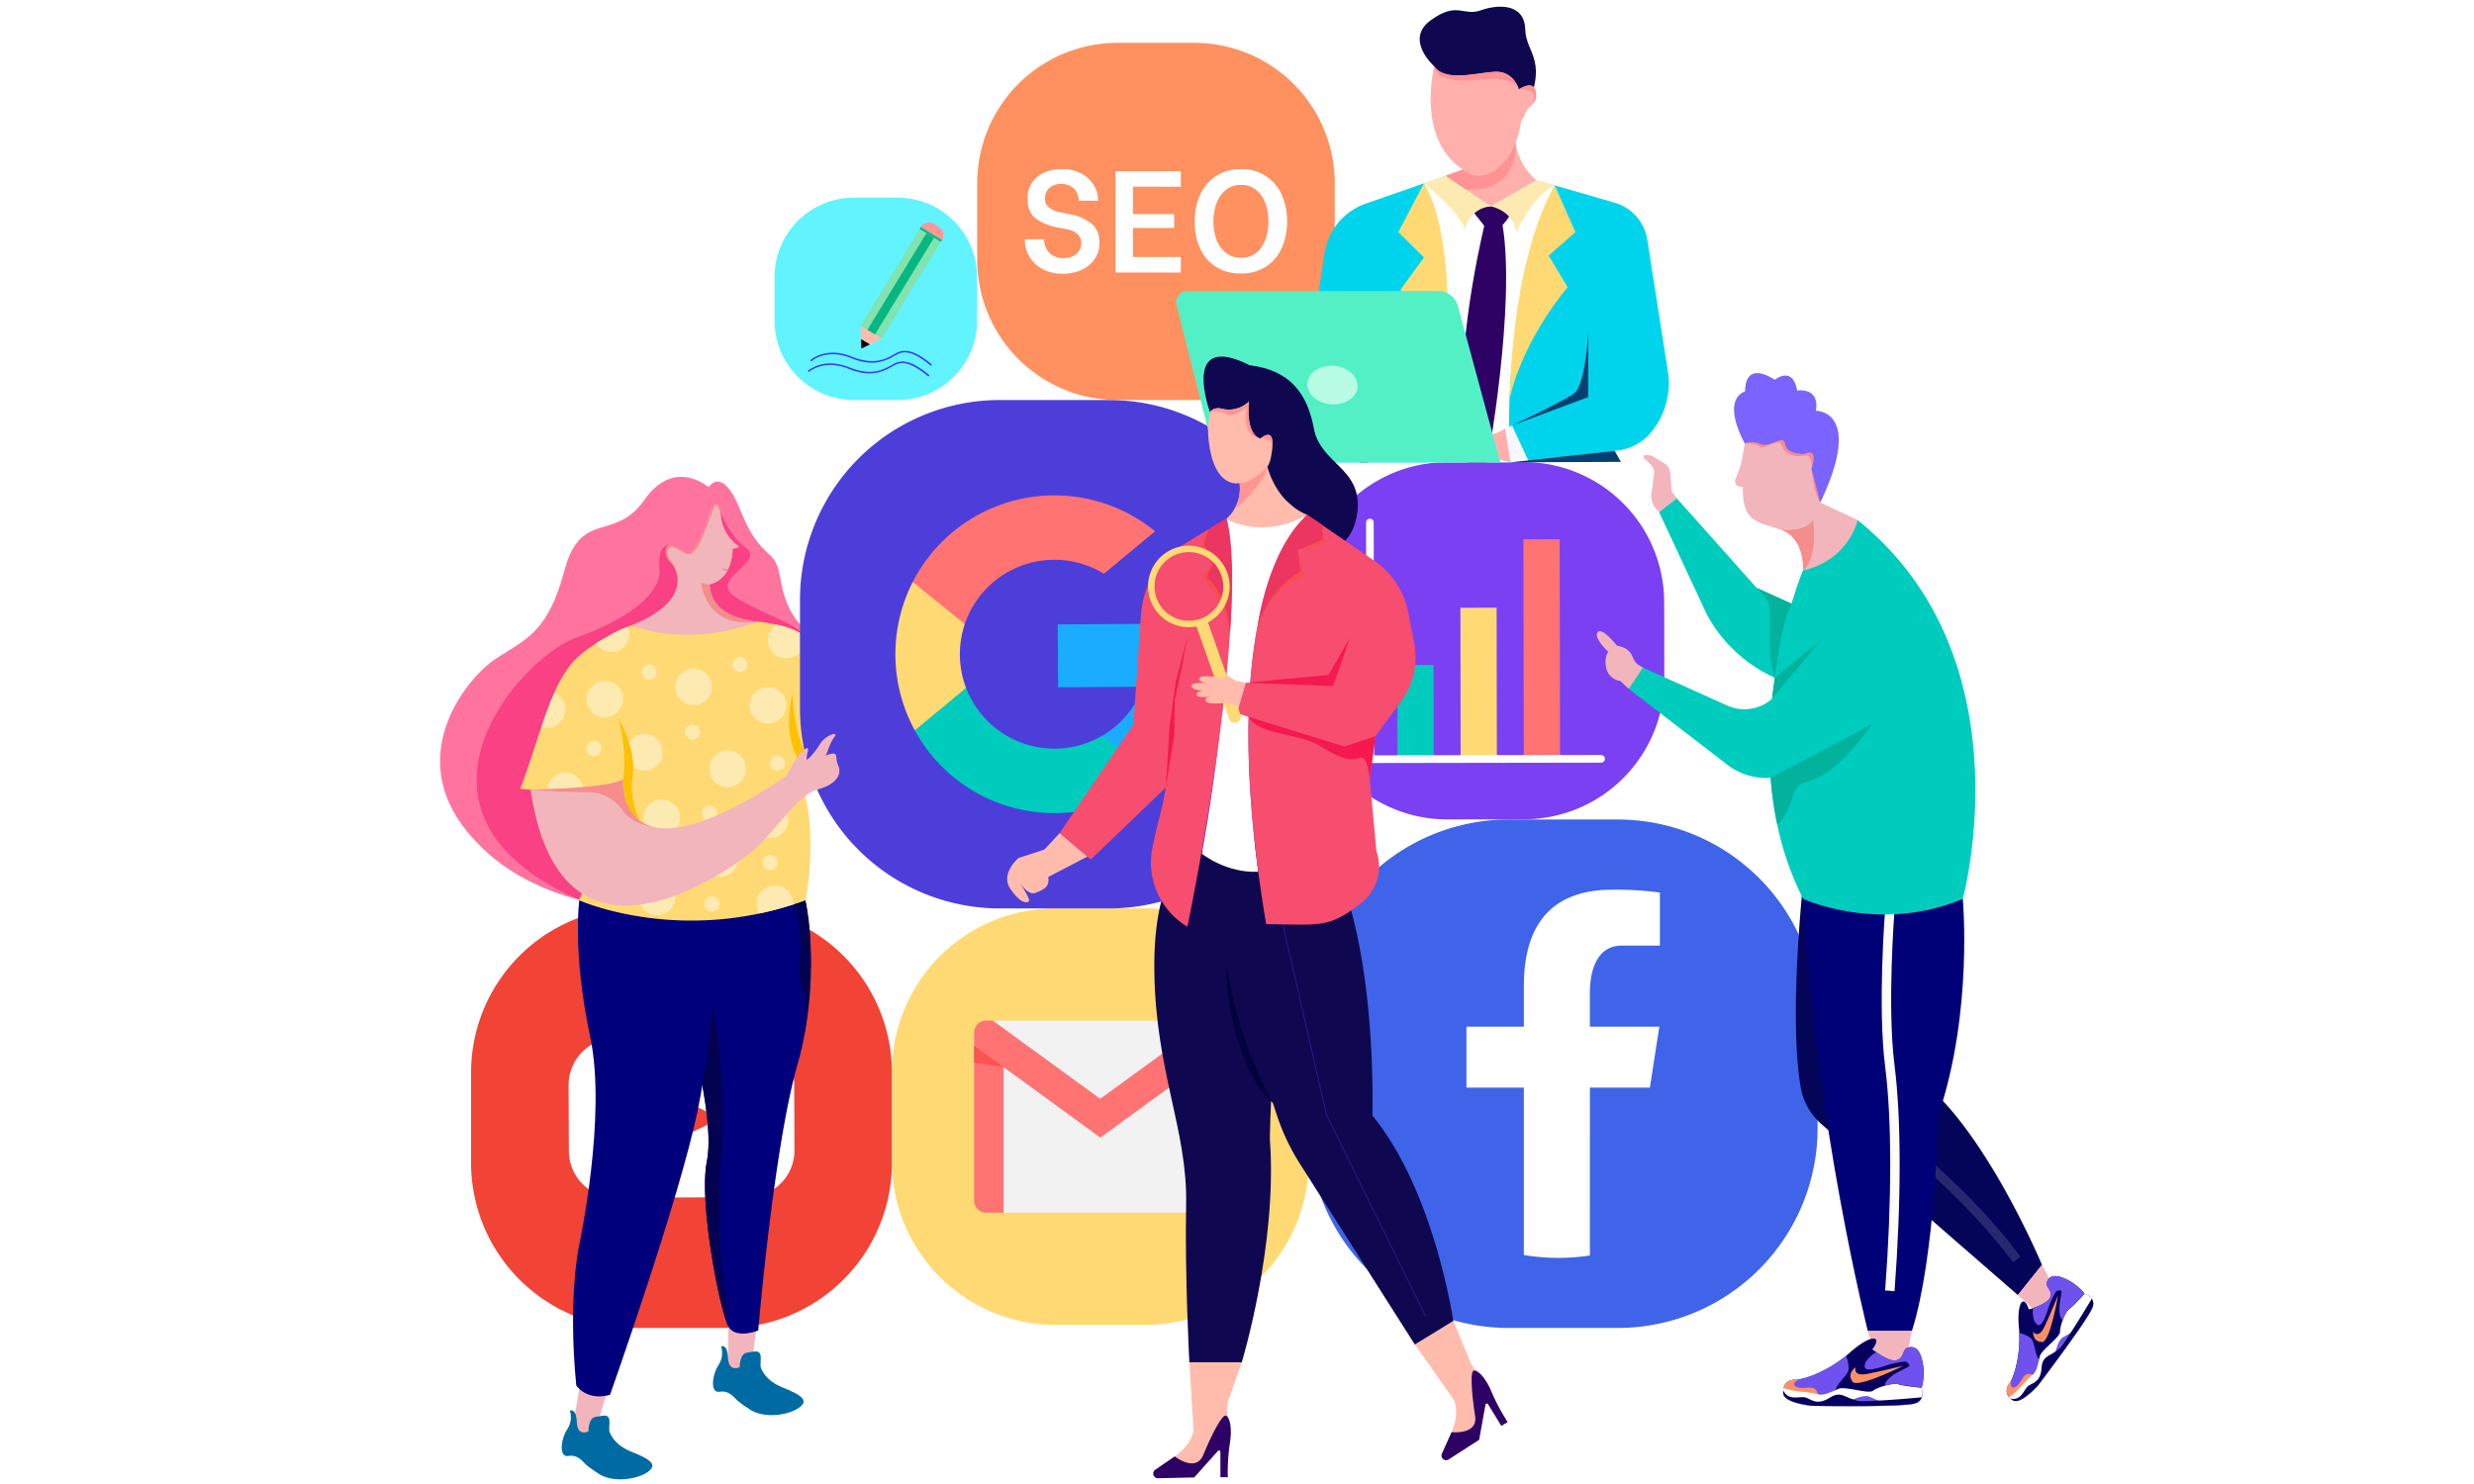
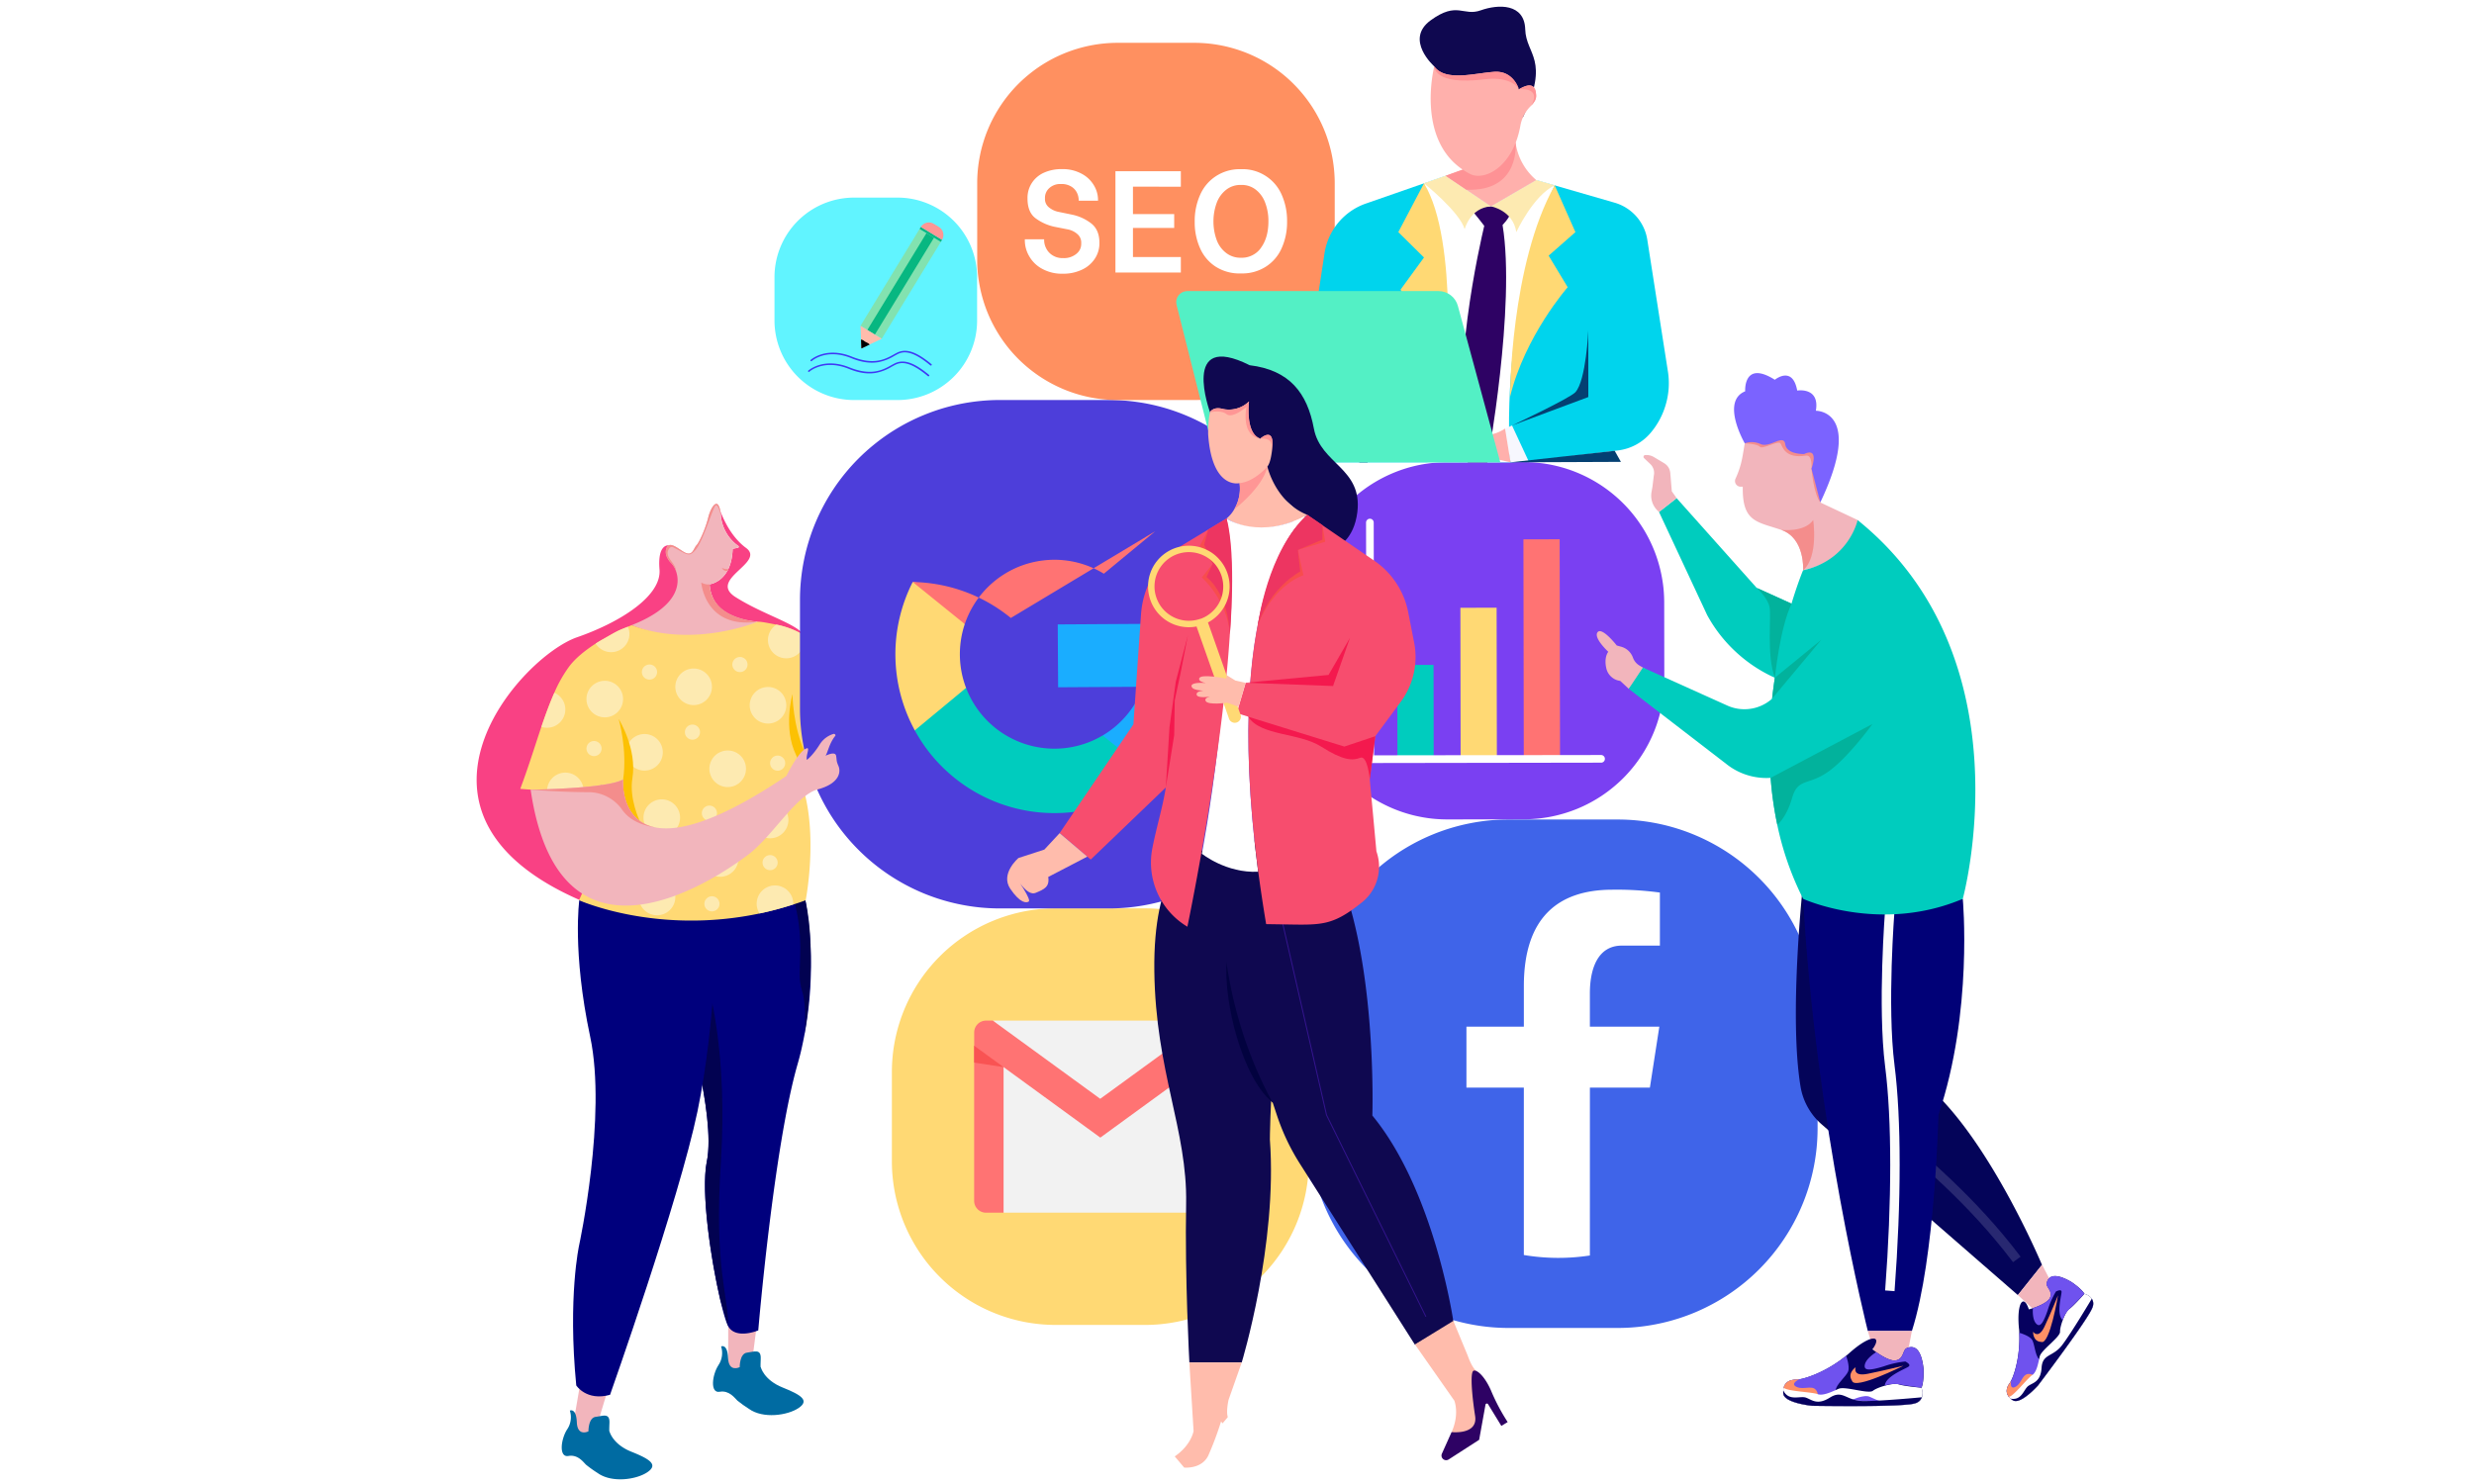
<svg xmlns="http://www.w3.org/2000/svg" width="500" viewBox="0 0 375 225" height="300">
  <defs>
    <clipPath id="a">
      <path d="M304 193h13.316v20H304zm0 0" />
    </clipPath>
    <clipPath id="b">
      <path d="M304 196h13.316v17H304zm0 0" />
    </clipPath>
    <clipPath id="c">
      <path d="M304 196h13.316v17H304zm0 0" />
    </clipPath>
  </defs>
  <path fill="#fff" d="M-37.5-22.5h450v270h-450z" />
  <path fill="#fff" d="M-37.5-22.5h450v270h-450z" />
-   <path fill="#f14336" d="M96.465 137.582h13.664c.824 0 1.64.04 2.457.117a25.56 25.56 0 0 1 4.82.961c.785.238 1.559.512 2.317.828.757.313 1.5.664 2.222 1.051a25.093 25.093 0 0 1 5.91 4.379 25.1 25.1 0 0 1 1.649 1.82 24.86 24.86 0 0 1 2.73 4.086c.387.723.739 1.461 1.051 2.219a24.808 24.808 0 0 1 1.79 7.133c.081.816.12 1.637.12 2.457v13.656a25.366 25.366 0 0 1-.48 4.887c-.16.804-.36 1.601-.598 2.387a24.34 24.34 0 0 1-.832 2.312c-.312.758-.664 1.5-1.05 2.223a26.154 26.154 0 0 1-1.262 2.109c-.457.68-.946 1.34-1.47 1.973a25.16 25.16 0 0 1-1.648 1.824 26.009 26.009 0 0 1-1.824 1.648 24.153 24.153 0 0 1-1.976 1.465 25.106 25.106 0 0 1-4.332 2.317 25.073 25.073 0 0 1-9.594 1.906H96.465c-.82 0-1.64-.04-2.457-.121a24.996 24.996 0 0 1-7.133-1.785 25.65 25.65 0 0 1-2.223-1.051 24.78 24.78 0 0 1-4.086-2.73 25.16 25.16 0 0 1-1.824-1.65 25.212 25.212 0 0 1-4.383-5.905 25.65 25.65 0 0 1-1.05-2.223 25.073 25.073 0 0 1-1.906-9.586v-13.656c0-.82.038-1.64.12-2.457a25.073 25.073 0 0 1 2.836-9.352c.387-.726.809-1.43 1.266-2.11a25.84 25.84 0 0 1 1.465-1.976 25.153 25.153 0 0 1 5.45-4.937 25.561 25.561 0 0 1 4.335-2.313 24.996 24.996 0 0 1 9.59-1.906zm0 0" />
  <path fill="#fff" d="m113.246 157.328-19.988.078c-.469 0-.93.051-1.387.14a7.159 7.159 0 0 0-2.555 1.071 7.095 7.095 0 0 0-1.95 1.969 6.864 6.864 0 0 0-.651 1.23 7.163 7.163 0 0 0-.531 2.715l.043 9.992c0 .465.046.926.14 1.383.094.457.23.903.41 1.332a7.083 7.083 0 0 0 6.578 4.355l19.993-.077c.465 0 .925-.047 1.382-.141a7.02 7.02 0 0 0 2.559-1.07 7.043 7.043 0 0 0 1.953-1.965c.258-.387.473-.797.649-1.23a6.89 6.89 0 0 0 .53-2.72l-.038-9.988a7.17 7.17 0 0 0-.145-1.386 6.985 6.985 0 0 0-.406-1.332 6.986 6.986 0 0 0-.664-1.223 6.859 6.859 0 0 0-.887-1.074 7.095 7.095 0 0 0-3.648-1.926 7.16 7.16 0 0 0-1.387-.133zm-4.754 12.598-9.328 4.496a.346.346 0 0 1-.367-.016.333.333 0 0 1-.172-.324l-.04-9.191a.342.342 0 0 1 .177-.328.345.345 0 0 1 .37-.008l9.372 4.699a.342.342 0 0 1 .219.34.341.341 0 0 1-.227.332zm0 0" />
  <path fill="#ffd974" d="M160.016 137.723h13.539a25.058 25.058 0 0 1 4.844.477c.796.16 1.585.355 2.363.593a23.9 23.9 0 0 1 2.293.82c.754.309 1.484.657 2.203 1.04.719.382 1.414.8 2.09 1.253a24.34 24.34 0 0 1 3.761 3.086 25.479 25.479 0 0 1 1.637 1.801c.516.629 1 1.281 1.453 1.957a25.141 25.141 0 0 1 2.293 4.29c.313.753.586 1.515.82 2.292.235.777.434 1.566.594 2.363a25.058 25.058 0 0 1 .477 4.84v13.535a25.234 25.234 0 0 1-.477 4.84c-.16.797-.36 1.586-.594 2.363a24.285 24.285 0 0 1-1.863 4.493c-.383.718-.8 1.414-1.25 2.09a25.366 25.366 0 0 1-1.453 1.957 25.479 25.479 0 0 1-3.441 3.437c-.63.516-1.282 1-1.957 1.45-.676.452-1.371.87-2.09 1.253-.719.383-1.45.73-2.203 1.04a23.9 23.9 0 0 1-2.293.82 24.593 24.593 0 0 1-4.774.949c-.808.082-1.62.12-2.433.12h-13.54a25.058 25.058 0 0 1-4.844-.477 24.593 24.593 0 0 1-2.362-.593 23.9 23.9 0 0 1-2.293-.82 23.62 23.62 0 0 1-2.203-1.039c-.72-.383-1.415-.8-2.09-1.254a24.34 24.34 0 0 1-3.762-3.086 24.564 24.564 0 0 1-4.34-5.847c-.387-.715-.73-1.45-1.043-2.2a24.285 24.285 0 0 1-.82-2.293 24.593 24.593 0 0 1-.95-4.773 24.036 24.036 0 0 1-.12-2.43v-13.535a25.058 25.058 0 0 1 .477-4.84c.16-.797.355-1.586.593-2.363.234-.777.508-1.539.82-2.293a25.02 25.02 0 0 1 2.293-4.29 24.564 24.564 0 0 1 3.09-3.758 24.34 24.34 0 0 1 3.762-3.086 24.044 24.044 0 0 1 2.09-1.253 23.62 23.62 0 0 1 2.203-1.039 23.9 23.9 0 0 1 2.293-.82 24.593 24.593 0 0 1 4.773-.95 24.113 24.113 0 0 1 2.434-.12zm0 0" />
  <path fill="#f2f2f2" d="m183.89 159.355-2.44 24.508H152.12l-1.969-24.031 16.63 9.309zm0 0" />
  <path fill="#f2f2f2" d="m183.063 154.742-16.282 15.281-16.277-15.28zm0 0" />
  <path fill="#ff7373" d="M152.117 161.797v22.066h-2.656c-.242 0-.469-.043-.691-.136a1.695 1.695 0 0 1-.586-.391 1.838 1.838 0 0 1-.391-.582 1.833 1.833 0 0 1-.137-.691v-23.516l2.926.082zM185.91 158.547v23.516c0 .238-.047.468-.137.69a1.838 1.838 0 0 1-.39.583c-.172.172-.367.3-.586.39a1.76 1.76 0 0 1-.692.137h-2.656v-22.066l1.465-3.473zm0 0" />
  <path fill="#ff7373" d="M185.91 156.543v2.004l-4.46 3.25-14.665 10.683-14.66-10.683-4.46-3.25v-2.004a1.775 1.775 0 0 1 .527-1.273c.167-.172.363-.301.585-.391.22-.094.45-.137.692-.137h1.02l16.28 11.856 16.278-11.856h1.043c.242-.004.472.04.695.133.223.09.422.219.59.387.172.172.305.367.395.59.093.218.14.453.14.691zm0 0" />
  <path fill="#f95353" d="m152.121 161.797-4.465-.692v-2.558zm0 0" />
  <path fill="#f2b5bc" d="M110.379 201.074v6.848l3.394.262.836-6.473s-3.855-1.813-4.23-.637zm0 0" />
  <path fill="#006ba2" d="M109.305 204.14s.96-.48 1.054 1.762c.098 2.243 1.766 1.38 1.766 1.38s-.035-2.052 1.098-2.196c1.129-.14 2.148-.637 2.086.93-.063 1.57 0 1.25 0 1.25s.445 1.957 3.332 3.109c2.886 1.152 4.07 1.984 2.402 3.11-1.668 1.12-5.375 1.663-7.52.124-.605-.382-1.187-.8-1.746-1.25-.398-.363-1.218-1.601-2.691-1.343-1.477.254-1.156-2.532-.195-4.024.285-.418.46-.879.535-1.379.074-.5.031-.992-.121-1.472zm0 0" />
  <path fill="#00007d" d="M121.348 159.648a45.393 45.393 0 0 1-.48 1.797c-3.606 12.621-5.934 40.266-5.934 40.266s-3.395 1.434-4.559-.633c-.293-.523-.73-1.969-1.184-3.945l-.05-.219c-1.364-5.894-2.93-16.18-2-20.812.734-3.606-.246-9.68-1.211-14.192-.711-3.32-1.41-5.797-1.422-5.847l2.004-17.415c4.73.036 9.386-.52 13.976-1.664.528-.14 1.059-.289 1.586-.453a57.198 57.198 0 0 1-.726 23.117zm0 0" />
  <path fill="#020251" d="m110.379 201.078-1.188-3.945-.05-.219c-1.364-5.894-2.93-16.18-2-20.812.734-3.606-.246-9.676-1.211-14.192.71-6.355 1.527-11.86 1.515-11.906.082.055 2.856 9.957 1.828 26.101-1.054 16.258 1.122 20.145 1.106 24.973zM120.469 136.96c.55 2.177.832 4.384.84 6.63 0 3.656-.368 4.578.308 6.808.68 2.23.344 6.313.344 6.313s2.035-11.7.105-20.274zm0 0" />
  <path fill="#f2b5bc" d="m87.95 209.77-1.216 7.07 3.293.844 1.97-6.543s-3.47-2.52-4.048-1.371zm0 0" />
  <path fill="#006ba2" d="M86.375 213.875s.96-.48 1.059 1.762c.093 2.242 1.761 1.379 1.761 1.379s-.03-2.051 1.098-2.196c1.133-.14 2.148-.64 2.086.93-.063 1.57 0 1.25 0 1.25s.445 1.957 3.332 3.11c2.887 1.152 4.074 1.984 2.406 3.109-1.668 1.12-5.375 1.66-7.523.12a18.886 18.886 0 0 1-1.746-1.245c-.399-.364-1.22-1.602-2.692-1.344-1.476.254-1.152-2.531-.195-4.023.285-.418.465-.88.535-1.38a3.19 3.19 0 0 0-.121-1.472zm0 0" />
  <path fill="#00007d" d="M108.691 138.773s-.148 16.211-2.964 29.715c-2.817 13.504-13.258 42.989-13.258 42.989-3.578.992-5.121-1.422-5.121-1.422-1.309-13.426.441-21.29.441-21.29s4.223-19.535 1.672-31.562c-2.758-12.969-1.648-20.773-1.648-20.773.84.297 1.687.558 2.535.789 9.093 2.488 18.343 1.554 18.343 1.554zm0 0" />
-   <path fill="#fe749f" d="M107.402 73.863s2.078-3.414 4.828 3.508c2.75 6.922 4.903 5.957 5.7 8.777.797 2.817.68 7.778 6.586 11.043 5.906 3.266-31.887 40.106-31.887 40.106S78.137 136.262 70 125.023c-8.137-11.234.8-22.343 5.266-25.23 4.46-2.883 7.808-3.957 10.28-13.281 2.477-9.325 7.614-4.258 12.141-10.739 4.532-6.48 9.715-1.91 9.715-1.91zm0 0" />
  <path fill="#f94184" d="M101.363 82.691s-1.726-.32-1.398 3.657c.324 3.98-5.82 7.949-12.496 10.273-8.598 2.988-29.633 26.664.332 39.809 21.285 9.336 16.699-50.328 16.699-50.328zM113.586 94.875c.43-.188.863-.395 1.293-.617 0 0-6.95 0-7.317-5.668 0 0 3.344-.367 3.497-5.38l.793-.155a.15.15 0 0 0 .12-.121.143.143 0 0 0-.058-.16 6.264 6.264 0 0 1-1.824-2.004c-.461-.801-.735-1.66-.82-2.579-.02-.27-.051-.504-.082-.707.511 1.371 1.718 3.989 3.886 5.586 3.047 2.23-5.851 4.75-1.586 7.457 4.266 2.707 9.367 4.051 10.375 5.813.555.953-4.023-.215-8.277-1.465zm0 0" />
  <path fill="#f2b5bc" d="M114.879 94.254c-.43.223-.86.43-1.293.617-9.11 3.984-17.824-.094-17.824-.094 7.078-2.8 7.355-6.254 6.726-8.12a3.34 3.34 0 0 0-.73-1.259 3.139 3.139 0 0 1-.66-.937 1.72 1.72 0 0 1-.118-1.215c.426-1.578 2.196.367 3.079.637.964.316 1.097-.781 1.511-1.203.418-.418 1.387-2.559 1.782-4.203.289-1.207 1.039-2.559 1.52-1.899.167.277.269.578.304.902.031.204.062.438.082.707.086.918.36 1.778.82 2.579a6.28 6.28 0 0 0 1.82 2c.059.039.079.093.067.164a.15.15 0 0 1-.13.12l-.788.157c-.152 5.012-3.496 5.379-3.496 5.379.015 5.285 7.328 5.668 7.328 5.668zm0 0" />
  <path fill="#f48d8c" d="M107.566 88.586s-.418.16-1.27-.254c0 0 .532 7.106 8.587 5.922-.004 0-7.078-.309-7.317-5.668zM110.414 86.25c-.086.02-.176.031-.262.031a.992.992 0 0 1-.34-.043c-.062 0-.117-.039-.183-.058-.067-.02-.125-.055-.2-.078.016.035.036.07.055.101a.339.339 0 0 0 .063.09c.047.059.101.11.168.152.031.02.066.04.101.059l.11.039c.078.02.156.031.238.027h.086zM109.273 78.188s-.414-1.868-.816-1.532c-.402.332-1.91 5.45-3.004 6.696-1.035 1.183-1.2.765-3.39-.368a.465.465 0 0 0-.333-.039.484.484 0 0 0-.273.188c-.937 1.308.953 2.094 1.031 3.508a3.34 3.34 0 0 0-.73-1.258c-.278-.27-.5-.582-.66-.938a1.71 1.71 0 0 1-.118-1.21c.426-1.583 2.196.363 3.079.636.964.313 1.097-.785 1.511-1.203.418-.422 1.387-2.563 1.782-4.207.289-1.207 1.039-2.559 1.52-1.898.167.28.269.582.304.902.047.219.078.453.097.722zm0 0" />
  <path fill="#ffd974" d="M122.125 136.484c-.629.243-1.258.461-1.883.649a49.462 49.462 0 0 1-5.12 1.367c-15.614 3.293-27.364-2.016-27.364-2.016.539-1.097.992-2.226 1.355-3.394a40.024 40.024 0 0 0 1.223-5.055c.523-2.992.816-6.008.883-9.043-.578.363-1.582.598-2.778.73-1.843.169-3.687.212-5.539.13-2.25-.079-4.043-.25-4.043-.25 1.204-3.192 2.196-6.426 3.196-9.399.629-1.848 1.265-3.601 1.968-5.176a20.416 20.416 0 0 1 2.235-3.953c.976-1.304 2.46-2.484 4.023-3.488a19.11 19.11 0 0 1 1.227-.73c1.922-1.098 1.992-1.157 3.16-1.63l.504-.203.57-.238c9.375 3.586 19.113-.523 19.113-.523.403 0 .735.027 2.817.445 1.023.2 2.004.516 2.953.95l.313.156.207.109c.246.129.48.266.699.414 3.168 2.062 4.61 5.531 4.61 5.531l.523 14.926-6.352-.195c3.887 7.726 1.5 19.886 1.5 19.886zm0 0" />
  <path fill="#fdeab1" d="M107.914 104.129a2.757 2.757 0 0 1-.812 1.96 2.757 2.757 0 0 1-1.96.813 2.757 2.757 0 0 1-1.962-.812 2.757 2.757 0 0 1-.602-3.02c.14-.34.34-.64.602-.898a2.757 2.757 0 0 1 1.96-.813 2.757 2.757 0 0 1 1.962.813 2.752 2.752 0 0 1 .812 1.957zM94.441 105.992c0 .367-.07.719-.21 1.059a2.748 2.748 0 0 1-1.5 1.5c-.34.14-.692.21-1.063.21a2.799 2.799 0 0 1-1.96-.809 2.875 2.875 0 0 1-.603-.901c-.14-.34-.21-.692-.21-1.059a2.757 2.757 0 0 1 .812-1.96 2.81 2.81 0 0 1 .902-.602c.34-.14.692-.211 1.059-.211a2.752 2.752 0 0 1 1.96.813 2.757 2.757 0 0 1 .813 1.96zM95.41 96.082c0 .3-.043.598-.137.883a2.78 2.78 0 0 1-1.05 1.418c-.25.172-.52.3-.809.387-.289.082-.586.12-.887.109a2.795 2.795 0 0 1-2.242-1.297 19.11 19.11 0 0 1 1.227-.73c1.922-1.098 1.992-1.157 3.16-1.63l.504-.202c.148.335.226.69.234 1.062zM85.688 107.566a2.8 2.8 0 0 1-.075.649 2.862 2.862 0 0 1-.586 1.152 2.866 2.866 0 0 1-1.047.762 2.856 2.856 0 0 1-1.277.203 2.743 2.743 0 0 1-.637-.125c.63-1.852 1.266-3.602 1.97-5.176.5.219.901.563 1.202 1.024.301.457.45.965.45 1.511zM121.95 97.035a2.736 2.736 0 0 1-.363 1.375 2.766 2.766 0 0 1-3.075 1.32 2.73 2.73 0 0 1-.668-.261 2.925 2.925 0 0 1-.578-.422 2.686 2.686 0 0 1-.45-.559 2.512 2.512 0 0 1-.293-.652 2.732 2.732 0 0 1-.046-1.422 2.7 2.7 0 0 1 .25-.668c.113-.215.25-.41.414-.586.16-.18.343-.332.546-.46a13.04 13.04 0 0 1 3.477 1.214c.246.129.477.266.7.414.058.23.09.469.085.707zM119.184 106.93c0 .367-.07.722-.211 1.062a2.74 2.74 0 0 1-1.5 1.5c-.34.14-.692.211-1.059.211-.371 0-.723-.07-1.062-.21-.34-.141-.641-.34-.899-.602a2.757 2.757 0 0 1-.602-3.02c.141-.34.34-.64.602-.898.258-.262.559-.461.899-.602.34-.14.691-.21 1.062-.21.367 0 .719.07 1.059.21a2.748 2.748 0 0 1 1.5 1.5c.14.34.21.692.21 1.059zM113.074 116.559a2.757 2.757 0 0 1-.812 1.96 2.752 2.752 0 0 1-1.961.813c-.367 0-.719-.07-1.059-.21a2.81 2.81 0 0 1-.902-.602 2.782 2.782 0 0 1-.598-.899 2.69 2.69 0 0 1-.215-1.062c0-.368.07-.723.215-1.059.14-.34.34-.64.598-.902a2.799 2.799 0 0 1 1.96-.809c.372 0 .723.07 1.063.211a2.74 2.74 0 0 1 1.5 1.5c.14.336.211.691.211 1.059zM100.465 114.066c0 .368-.07.72-.211 1.059-.14.34-.34.64-.602.898a2.757 2.757 0 0 1-1.96.813 2.757 2.757 0 0 1-1.962-.813 2.692 2.692 0 0 1-.601-.898 2.757 2.757 0 0 1 .602-3.02 2.757 2.757 0 0 1 1.96-.813 2.757 2.757 0 0 1 1.961.813 2.757 2.757 0 0 1 .813 1.96zM103.082 123.969a2.752 2.752 0 0 1-.813 1.96c-.261.262-.562.462-.902.602a2.757 2.757 0 0 1-3.02-.602 2.692 2.692 0 0 1-.6-.898c-.142-.34-.212-.691-.212-1.062 0-.367.07-.719.211-1.059.14-.34.34-.64.602-.898a2.757 2.757 0 0 1 3.02-.602c.339.14.64.34.902.602a2.752 2.752 0 0 1 .812 1.957zM119.504 124.324a2.757 2.757 0 0 1-.813 1.961 2.757 2.757 0 0 1-1.96.813 2.757 2.757 0 0 1-1.961-.813 2.757 2.757 0 0 1-.602-3.02c.14-.34.34-.64.602-.898a2.757 2.757 0 0 1 1.96-.813 2.757 2.757 0 0 1 1.961.813c.262.258.461.559.602.899.14.34.21.691.21 1.058zM119.02 115.707a1.12 1.12 0 0 1-.336.809 1.12 1.12 0 0 1-.809.336 1.12 1.12 0 0 1-.809-.336 1.12 1.12 0 0 1-.336-.809 1.12 1.12 0 0 1 .336-.809 1.12 1.12 0 0 1 .809-.336 1.12 1.12 0 0 1 .809.336 1.12 1.12 0 0 1 .336.809zM113.309 100.754a1.147 1.147 0 0 1-.707 1.059 1.12 1.12 0 0 1-.438.085 1.14 1.14 0 0 1-.438-2.2 1.124 1.124 0 0 1 .876.001 1.14 1.14 0 0 1 .707 1.055zM99.598 101.895a1.14 1.14 0 0 1-.336.812 1.14 1.14 0 0 1-.809.332 1.14 1.14 0 0 1-.438-2.2 1.124 1.124 0 0 1 .876 0 1.14 1.14 0 0 1 .707 1.056zM106.105 111.004a1.12 1.12 0 0 1-.335.808 1.12 1.12 0 0 1-.809.336 1.12 1.12 0 0 1-.809-.335 1.12 1.12 0 0 1-.336-.809 1.12 1.12 0 0 1 .336-.809c.106-.105.23-.191.371-.25.141-.054.286-.086.438-.086.152 0 .297.032.437.086.141.059.266.145.372.25a1.12 1.12 0 0 1 .336.809zM108.676 123.285c0 .153-.031.3-.09.442a1.23 1.23 0 0 1-.246.37 1.14 1.14 0 0 1-.813.332 1.134 1.134 0 0 1-1.054-.702c-.059-.141-.09-.29-.09-.442a1.184 1.184 0 0 1 .336-.809 1.184 1.184 0 0 1 .808-.335 1.184 1.184 0 0 1 .813.336 1.184 1.184 0 0 1 .336.808zM109.059 137.035a1.12 1.12 0 0 1-.336.809 1.12 1.12 0 0 1-.809.336 1.12 1.12 0 0 1-.809-.336 1.12 1.12 0 0 1-.336-.809 1.12 1.12 0 0 1 .336-.808c.106-.11.23-.192.372-.25.14-.055.285-.086.437-.086.152 0 .297.03.438.086.14.058.265.14.37.25a1.12 1.12 0 0 1 .336.809zM117.875 130.79c0 .151-.027.3-.086.437-.059.14-.14.265-.25.37a1.12 1.12 0 0 1-.809.336 1.12 1.12 0 0 1-.808-.335 1.092 1.092 0 0 1-.25-.371 1.106 1.106 0 0 1-.086-.438 1.12 1.12 0 0 1 .336-.809c.105-.105.23-.19.371-.246a1.124 1.124 0 0 1 .875 0 1.131 1.131 0 0 1 .707 1.055zM100.738 130.32a1.134 1.134 0 0 1-.707 1.055 1.124 1.124 0 0 1-.875 0 1.14 1.14 0 0 1 0-2.113 1.12 1.12 0 0 1 .438-.086 1.14 1.14 0 0 1 1.145 1.145zM94.918 121.555a1.12 1.12 0 0 1-.336.808c-.105.106-.23.192-.371.246a1.124 1.124 0 0 1-.875 0 1.082 1.082 0 0 1-.371-.246 1.131 1.131 0 0 1-.336-.808 1.12 1.12 0 0 1 .336-.809 1.12 1.12 0 0 1 .809-.336 1.12 1.12 0 0 1 .808.336 1.12 1.12 0 0 1 .336.809zM91.188 113.496c0 .149-.032.297-.09.438a1.12 1.12 0 0 1-.618.617c-.14.058-.289.09-.437.09a1.184 1.184 0 0 1-.813-.336 1.184 1.184 0 0 1-.335-.809 1.201 1.201 0 0 1 .336-.813 1.14 1.14 0 0 1 .813-.332 1.134 1.134 0 0 1 1.054.708c.058.136.09.285.09.437zM125.363 104.129a1.147 1.147 0 0 1-.707 1.059 1.12 1.12 0 0 1-.437.085 1.14 1.14 0 0 1-.438-2.2 1.124 1.124 0 0 1 .875.001 1.14 1.14 0 0 1 .707 1.055zM125.672 113.098a1.134 1.134 0 0 1-.707 1.054 1.124 1.124 0 0 1-.875 0 1.14 1.14 0 0 1 0-2.113 1.12 1.12 0 0 1 .437-.086 1.14 1.14 0 0 1 1.145 1.145zM111.93 130.16a2.757 2.757 0 0 1-.813 1.961 2.757 2.757 0 0 1-3.02.602 2.793 2.793 0 0 1-1.504-1.5 2.757 2.757 0 0 1 0-2.121c.141-.34.344-.641.602-.899.262-.262.563-.46.903-.601a2.757 2.757 0 0 1 3.02.602c.26.257.46.558.6.898.141.34.212.691.212 1.058zM93.414 130.79c0 .51-.133.987-.394 1.429a2.751 2.751 0 0 1-1.075 1.02 2.737 2.737 0 0 1-1.445.32 2.746 2.746 0 0 1-1.406-.47c.52-1.655.926-3.343 1.226-5.054.106-.012.215-.015.32-.015a2.757 2.757 0 0 1 1.962.812c.261.258.46.559.601.898.14.34.211.692.211 1.06zM88.457 119.727c-1.844.168-3.691.21-5.539.125.008-.356.082-.696.223-1.024a2.75 2.75 0 0 1 .59-.871c.25-.254.542-.45.87-.59a2.77 2.77 0 0 1 3.586 1.344c.157.32.247.66.27 1.016zM120.242 137.035v.094c-1.683.543-3.39 1-5.12 1.367a2.913 2.913 0 0 1-.278-.578 2.91 2.91 0 0 1-.133-.629c-.023-.21-.02-.426.012-.64.027-.212.082-.419.156-.622a2.761 2.761 0 0 1 1.238-1.426 2.69 2.69 0 0 1 1.223-.347 2.708 2.708 0 0 1 1.25.234 2.713 2.713 0 0 1 1.015.766c.137.168.254.344.352.539.094.191.164.394.215.602.047.21.07.421.07.636zM102.367 135.996a2.757 2.757 0 0 1-.812 1.961 2.757 2.757 0 0 1-1.96.813 2.757 2.757 0 0 1-1.962-.813 2.757 2.757 0 0 1-.602-3.02c.14-.34.34-.64.602-.898a2.757 2.757 0 0 1 1.96-.813 2.757 2.757 0 0 1 1.962.813c.261.258.46.559.601.899.14.34.211.69.211 1.058zm0 0" />
  <path fill="#fcc103" d="M120.121 105.242s.024 4.828 1.942 8.977c0 0 1.582 3.949-.641 6.707 0 0 .601-3.637-.766-6.473-1.996-4.11-.535-9.21-.535-9.21zM93.781 109.02s1.34 4.64.668 9.16c0 0-.406 4.234 2.504 6.25 0 0-1.605-3.32-1.098-6.422.75-4.488-2.074-8.988-2.074-8.988zm0 0" />
  <path fill="#3f64e9" d="M228.68 124.254h16.52a30.229 30.229 0 0 1 11.597 2.305 30.561 30.561 0 0 1 5.238 2.797 30.4 30.4 0 0 1 6.59 5.969c.629.769 1.219 1.562 1.77 2.386a30.184 30.184 0 0 1 4.527 10.918c.191.976.34 1.953.437 2.941.094.989.145 1.977.145 2.97v16.51c0 .993-.05 1.985-.145 2.97a30.486 30.486 0 0 1-1.16 5.824c-.289.949-.62 1.883-1.004 2.8a30.02 30.02 0 0 1-2.8 5.235 30.15 30.15 0 0 1-3.766 4.59 30.4 30.4 0 0 1-2.203 1.996 30.95 30.95 0 0 1-2.39 1.77 29.537 29.537 0 0 1-2.552 1.527c-.875.468-1.77.894-2.687 1.273a30.486 30.486 0 0 1-8.625 2.16c-.988.098-1.98.145-2.973.145h-16.52a30.17 30.17 0 0 1-8.796-1.305 30.59 30.59 0 0 1-2.801-1 29.621 29.621 0 0 1-2.687-1.273 29.537 29.537 0 0 1-2.551-1.528 30.214 30.214 0 0 1-4.594-3.765 29.601 29.601 0 0 1-1.996-2.203 30.198 30.198 0 0 1-1.774-2.387 30.561 30.561 0 0 1-2.8-5.234 31.011 31.011 0 0 1-1-2.801c-.29-.95-.532-1.91-.723-2.883a29.827 29.827 0 0 1-.582-5.91v-16.512a30.15 30.15 0 0 1 1.305-8.793c.289-.95.62-1.879 1-2.797a30.708 30.708 0 0 1 2.8-5.238 30.935 30.935 0 0 1 1.774-2.387 30.4 30.4 0 0 1 9.14-7.496 30.616 30.616 0 0 1 5.488-2.273c.95-.285 1.911-.528 2.884-.72a29.826 29.826 0 0 1 5.914-.581zm0 0" />
  <path fill="#fff" d="M240.992 164.895h9.094l1.43-9.235h-10.528v-5.047c0-3.836 1.25-7.242 4.844-7.242h5.77v-8.043a48.317 48.317 0 0 0-7.207-.433c-8.458 0-13.418 4.464-13.415 14.625v6.14h-8.703v9.238h8.7v25.383c3.332.555 6.671.582 10.011.074zm0 0" />
  <path fill="#4d3eda" d="M151.563 60.645h16.523a31.026 31.026 0 0 1 5.91.582 31.81 31.81 0 0 1 2.887.722c.949.29 1.883.625 2.8 1.004a30.092 30.092 0 0 1 5.239 2.797 30.15 30.15 0 0 1 4.59 3.766 31.39 31.39 0 0 1 2 2.203c.629.77 1.218 1.562 1.77 2.386.55.829 1.062 1.676 1.53 2.551a30.674 30.674 0 0 1 2.274 5.485c.285.949.527 1.91.723 2.882a31.027 31.027 0 0 1 .582 5.91v16.512a31.027 31.027 0 0 1-.582 5.91 31.729 31.729 0 0 1-.723 2.883 31.04 31.04 0 0 1-1.004 2.801 31.142 31.142 0 0 1-1.27 2.684 30.602 30.602 0 0 1-3.3 4.937 31.39 31.39 0 0 1-2 2.203 30.15 30.15 0 0 1-7.14 5.293c-.876.469-1.774.895-2.688 1.274a30.564 30.564 0 0 1-8.629 2.16c-.989.094-1.977.144-2.97.144h-16.523c-.992 0-1.98-.05-2.968-.144a30.564 30.564 0 0 1-8.629-2.16 30.127 30.127 0 0 1-2.688-1.274 30.142 30.142 0 0 1-4.937-3.297 29.682 29.682 0 0 1-2.203-1.996 30.15 30.15 0 0 1-5.297-7.14 29.858 29.858 0 0 1-2.273-5.484c-.29-.95-.532-1.91-.723-2.884a29.826 29.826 0 0 1-.438-2.94 30.094 30.094 0 0 1-.148-2.97V90.934c0-.993.05-1.98.148-2.97.098-.987.242-1.968.438-2.94.191-.973.433-1.934.722-2.883.286-.95.621-1.883 1-2.797.38-.918.805-1.813 1.274-2.688a30.142 30.142 0 0 1 7.5-9.136 30.15 30.15 0 0 1 7.625-4.567 31.04 31.04 0 0 1 2.8-1.004 31.81 31.81 0 0 1 2.887-.722 31.026 31.026 0 0 1 5.91-.582zm0 0" />
  <path fill="#ffd974" d="m146.434 104.297-1.637 6.273-6.133.168a24.262 24.262 0 0 1-2.156-5.425 24.114 24.114 0 0 1-.785-5.786 23.99 23.99 0 0 1 .625-5.804 24.025 24.025 0 0 1 2-5.485l5.468.969 2.422 5.414a14.321 14.321 0 0 0-.742 4.856c.035 1.66.348 3.27.938 4.82zm0 0" />
  <path fill="#1aadff" d="M183.484 94.543c.211 1.066.348 2.144.41 3.23a23.864 23.864 0 0 1-.496 6.48 24.11 24.11 0 0 1-2.21 6.114 24.06 24.06 0 0 1-3.77 5.297 23.782 23.782 0 0 1-2.387 2.223l-6.879-.309-1.011-6.066a14.17 14.17 0 0 0 3.703-3.164 14.29 14.29 0 0 0 2.433-4.223l-12.89.078-.059-9.531 13.082-.082 10.074-.063zm0 0" />
  <path fill="#00ccbe" d="M175.027 117.887a24.082 24.082 0 0 1-9.379 4.68 23.36 23.36 0 0 1-2.593.496c-.871.12-1.75.19-2.633.21a23.78 23.78 0 0 1-2.637-.078 23.694 23.694 0 0 1-2.617-.367 24.05 24.05 0 0 1-11.64-5.883 23.821 23.821 0 0 1-3.477-3.965 24.07 24.07 0 0 1-1.39-2.242l7.773-6.441a14.544 14.544 0 0 0 1.421 2.77c.286.433.594.851.926 1.253a14.606 14.606 0 0 0 2.234 2.168c.41.32.84.617 1.282.887a14.507 14.507 0 0 0 2.813 1.34 14.485 14.485 0 0 0 4.59.797c.519.004 1.038-.02 1.558-.07.515-.051 1.031-.133 1.539-.243a14.217 14.217 0 0 0 4.34-1.691zm0 0" />
-   <path fill="#ff7373" d="m175.098 80.55-7.782 6.434a14.082 14.082 0 0 0-2.906-1.359 14.246 14.246 0 0 0-6.347-.645 14.264 14.264 0 0 0-6 2.172c-.454.29-.887.606-1.301.946a14.184 14.184 0 0 0-3.16 3.613c-.282.46-.536.93-.762 1.418-.23.484-.43.98-.602 1.492l-7.89-6.379a24.111 24.111 0 0 1 19.2-13.027 23.71 23.71 0 0 1 2.682-.106c.899.016 1.793.082 2.684.196.89.117 1.77.28 2.64.492.876.215 1.731.476 2.575.785.844.309 1.664.664 2.469 1.066.8.399 1.578.844 2.332 1.332a24.664 24.664 0 0 1 2.172 1.582zm0 0" />
+   <path fill="#ff7373" d="m175.098 80.55-7.782 6.434a14.082 14.082 0 0 0-2.906-1.359 14.246 14.246 0 0 0-6.347-.645 14.264 14.264 0 0 0-6 2.172c-.454.29-.887.606-1.301.946a14.184 14.184 0 0 0-3.16 3.613c-.282.46-.536.93-.762 1.418-.23.484-.43.98-.602 1.492l-7.89-6.379c.899.016 1.793.082 2.684.196.89.117 1.77.28 2.64.492.876.215 1.731.476 2.575.785.844.309 1.664.664 2.469 1.066.8.399 1.578.844 2.332 1.332a24.664 24.664 0 0 1 2.172 1.582zm0 0" />
  <path fill="#ff9060" d="M169.414 6.492h11.606c.695 0 1.39.035 2.085.102a21.598 21.598 0 0 1 4.094.816 21.84 21.84 0 0 1 1.969.703c.644.266 1.273.563 1.887.89.617.333 1.215.688 1.793 1.075a21.04 21.04 0 0 1 3.227 2.648c.491.493.96 1.008 1.402 1.547.445.54.859 1.098 1.246 1.676.386.582.746 1.18 1.074 1.793.328.613.625 1.242.894 1.887.266.644.5 1.3.704 1.969a20.988 20.988 0 0 1 .812 4.09c.07.695.106 1.39.106 2.085v11.598c0 .7-.036 1.395-.106 2.086a21.358 21.358 0 0 1-1.516 6.059 21.256 21.256 0 0 1-3.215 5.36 21.87 21.87 0 0 1-1.402 1.546 21.041 21.041 0 0 1-3.226 2.644c-.578.387-1.176.746-1.793 1.075-.614.328-1.243.625-1.887.894a21.358 21.358 0 0 1-6.063 1.516c-.695.07-1.39.101-2.085.101h-11.606c-.7 0-1.394-.03-2.086-.101a21.668 21.668 0 0 1-2.07-.305 21.358 21.358 0 0 1-3.992-1.21 22.565 22.565 0 0 1-1.891-.895 21.969 21.969 0 0 1-1.793-1.075 21.598 21.598 0 0 1-3.227-2.644 21.87 21.87 0 0 1-1.402-1.547 21.662 21.662 0 0 1-2.316-3.469 20.345 20.345 0 0 1-.895-1.89 19.605 19.605 0 0 1-.703-1.965 21.599 21.599 0 0 1-.816-4.094 21.806 21.806 0 0 1-.102-2.086V27.773c0-.695.035-1.39.102-2.085.07-.692.172-1.383.308-2.067a19.9 19.9 0 0 1 .508-2.023c.2-.668.434-1.325.703-1.97.266-.644.563-1.273.895-1.886.328-.613.683-1.21 1.074-1.793a21.04 21.04 0 0 1 4.195-4.625c.54-.441 1.098-.86 1.676-1.246.582-.387 1.18-.742 1.793-1.074a21.362 21.362 0 0 1 1.89-.89 21.358 21.358 0 0 1 8.148-1.621zm0 0" />
  <path fill="#fff" d="M157.984 40.766a4.946 4.946 0 0 1-1.976-1.91 4.765 4.765 0 0 1-.668-2.446v-.133h2.926v.133c.004.438.109.852.308 1.242.219.438.54.79.953 1.051a2.847 2.847 0 0 0 1.637.43 2.943 2.943 0 0 0 1.953-.617c.535-.418.793-.965.77-1.645a1.684 1.684 0 0 0-.606-1.402 3.096 3.096 0 0 0-1.504-.703l-1.996-.395a7.486 7.486 0 0 1-2.73-1.219c-.871-.605-1.305-1.625-1.305-3.054-.02-.86.203-1.649.668-2.371a4.24 4.24 0 0 1 1.828-1.547 6.45 6.45 0 0 1 2.707-.54c1.051-.027 2.04.2 2.973.684.789.41 1.414.996 1.875 1.754.422.695.637 1.445.637 2.258v.09h-2.926v-.067a2.668 2.668 0 0 0-.25-1.097 2.211 2.211 0 0 0-.86-.965 2.722 2.722 0 0 0-1.566-.395 2.425 2.425 0 0 0-1.781.614 1.95 1.95 0 0 0-.656 1.558 1.6 1.6 0 0 0 .593 1.36c.45.367.961.601 1.535.703l1.91.394a7.044 7.044 0 0 1 2.95 1.328c.84.649 1.262 1.633 1.262 2.946a4.2 4.2 0 0 1-.715 2.449 4.688 4.688 0 0 1-1.977 1.656c-.906.41-1.86.61-2.86.59a6.161 6.161 0 0 1-3.109-.734zM171.73 28.3v4.157h6.25v2.105h-6.25v4.407h7.258v2.347h-9.914V25.961h9.914v2.348zM184.297 40.45a6.363 6.363 0 0 1-2.395-2.817 9.57 9.57 0 0 1-.812-4.024 9.659 9.659 0 0 1 .812-4.043 6.428 6.428 0 0 1 2.407-2.859 6.586 6.586 0 0 1 3.804-1.055 6.423 6.423 0 0 1 3.68.988 6.434 6.434 0 0 1 2.484 2.891 9.718 9.718 0 0 1 .813 4.059 9.553 9.553 0 0 1-.813 4.02 6.363 6.363 0 0 1-2.394 2.816 6.628 6.628 0 0 1-3.77 1.031 6.697 6.697 0 0 1-3.816-1.008zm6.867-2.927c.73-1.023 1.098-2.347 1.098-3.968a7.725 7.725 0 0 0-.485-2.805 4.443 4.443 0 0 0-1.41-1.977 3.428 3.428 0 0 0-2.25-.734 3.48 3.48 0 0 0-2.262.734 4.484 4.484 0 0 0-1.437 1.997 8.184 8.184 0 0 0-.488 2.804c0 .965.16 1.899.488 2.809.289.789.766 1.441 1.426 1.96a3.54 3.54 0 0 0 2.281.735 3.5 3.5 0 0 0 1.719-.387c.539-.273.98-.66 1.32-1.16zm0 0" />
  <path fill="#61f4ff" d="M129.46 29.96h6.58a11.996 11.996 0 0 1 4.617.918 12.054 12.054 0 0 1 3.914 2.613 11.849 11.849 0 0 1 1.503 1.83c.438.66.809 1.35 1.113 2.085a11.996 11.996 0 0 1 .918 4.614v6.574c0 .793-.078 1.578-.23 2.351a12.122 12.122 0 0 1-1.8 4.348 11.85 11.85 0 0 1-1.505 1.828 12.054 12.054 0 0 1-8.53 3.531h-6.58a11.88 11.88 0 0 1-2.35-.23 11.837 11.837 0 0 1-2.266-.688c-.73-.3-1.426-.672-2.086-1.113a12.054 12.054 0 0 1-5.129-7.676 11.855 11.855 0 0 1-.234-2.351V42.02c0-.793.078-1.575.234-2.352.152-.777.383-1.531.687-2.262a12.054 12.054 0 0 1 11.145-7.445zm0 0" />
  <path fill="#82e2b0" d="m142.61 36.676-8.962 14.683-3.218-1.96 8.957-14.688zm0 0" />
  <path fill="#07b781" d="m141.57 36.043-8.957 14.687-1.144-.699 8.96-14.683zm0 0" />
  <path fill="#ffbcac" d="m130.434 49.402.12 3.418 3.098-1.457zm0 0" />
  <path fill="#07b781" d="m142.793 36.367-.188.305-3.218-1.961.183-.305zm0 0" />
  <path fill="#ff9695" d="m142.797 36.367-3.223-1.96c.098-.16.227-.298.38-.41.151-.11.32-.188.503-.235.184-.043.371-.051.555-.024.187.032.363.094.523.192l.781.476c.164.098.297.223.41.38.114.151.192.32.235.503.043.184.05.367.023.555-.03.187-.093.36-.191.523zm0 0" />
  <path d="M130.508 51.473c.133.023.254.074.367.144.148.137.32.238.508.313.172.066.32.172.445.308l-1.266.598zm0 0" />
  <path fill="#3f39f5" d="M141.094 55.426a.103.103 0 0 1-.074-.028c-2.77-2.3-4.063-2.152-4.961-1.707-.16.082-.332.176-.512.274a7.173 7.173 0 0 1-2.461.953c-1.223.191-2.563 0-4.082-.629-3.766-1.523-5.934.426-5.957.445-.055.055-.11.051-.164-.007-.055-.055-.051-.11.004-.164.023-.024 2.297-2.07 6.218-.497 3.344 1.352 5.075.395 6.344-.308.18-.102.363-.2.52-.281 1.37-.68 2.93-.16 5.219 1.734.042.035.054.078.039.133-.02.05-.055.078-.114.078zm0 0" />
  <path fill="#3f39f5" d="M140.719 57.05a.129.129 0 0 1-.074-.023c-2.77-2.3-4.06-2.156-4.961-1.707-.16.078-.332.176-.512.274a7.165 7.165 0 0 1-2.461.949c-1.223.195-2.563 0-4.078-.629-3.754-1.516-5.95.43-5.95.445-.058.055-.113.055-.167-.004-.055-.058-.051-.113.007-.167.02-.02 2.297-2.067 6.22-.493 3.343 1.348 5.073.39 6.339-.312.184-.102.367-.196.523-.281 1.368-.68 2.926-.16 5.215 1.738.043.035.059.078.04.129-.02.054-.055.078-.11.078zm0 0" />
  <path fill="#7a40f2" d="m219.32 70.078 11.606-.02a21.95 21.95 0 0 1 4.156.403c.684.137 1.36.305 2.027.504a21.362 21.362 0 0 1 8.883 5.305 21.094 21.094 0 0 1 2.653 3.222c.39.578.75 1.172 1.078 1.79.328.613.629 1.241.894 1.886.27.64.504 1.297.707 1.965a21.61 21.61 0 0 1 .824 4.09c.067.691.102 1.386.106 2.086l.016 11.597c.003.696-.032 1.39-.098 2.086a20.419 20.419 0 0 1-.305 2.067c-.133.683-.3 1.359-.504 2.027-.199.668-.433 1.324-.699 1.969a21.29 21.29 0 0 1-3.207 5.36c-.441.538-.906 1.054-1.398 1.55a21.696 21.696 0 0 1-3.223 2.652 21.433 21.433 0 0 1-3.68 1.973 21.763 21.763 0 0 1-3.992 1.215 21.809 21.809 0 0 1-4.152.418l-11.606.015c-.695 0-1.39-.031-2.086-.097a20.419 20.419 0 0 1-2.066-.305c-.688-.133-1.363-.3-2.031-.504a20.991 20.991 0 0 1-3.856-1.59 21.352 21.352 0 0 1-1.797-1.07 21.663 21.663 0 0 1-3.23-2.64 22.013 22.013 0 0 1-1.406-1.548 21.647 21.647 0 0 1-2.325-3.464 20.815 20.815 0 0 1-.894-1.887 21.378 21.378 0 0 1-1.527-6.055 20.72 20.72 0 0 1-.106-2.086l-.02-11.597c0-.7.032-1.395.098-2.086a22.9 22.9 0 0 1 .305-2.067c.137-.683.305-1.36.504-2.027a21.362 21.362 0 0 1 2.664-5.652 20.988 20.988 0 0 1 2.64-3.227c.497-.496 1.008-.961 1.547-1.406.54-.442 1.098-.86 1.676-1.246.582-.387 1.18-.746 1.793-1.079a21.922 21.922 0 0 1 1.887-.894 21.048 21.048 0 0 1 3.992-1.219 21.598 21.598 0 0 1 4.152-.414zm0 0" />
  <path fill="#00ccbe" d="m211.797 100.816 5.496-.007.02 14.285-5.493.008zm0 0" />
  <path fill="#ffd974" d="m221.36 92.148 5.492-.007.039 22.937-5.496.008zm0 0" />
  <path fill="#ff7373" d="m230.914 81.773 5.496-.011.055 33.3-5.496.012zm0 0" />
  <path fill="#fff" d="M207.7 115.688a.57.57 0 0 1-.415-.172.562.562 0 0 1-.164-.418l-.059-35.868a.56.56 0 0 1 .172-.41.56.56 0 0 1 .41-.172.56.56 0 0 1 .41.172c.114.114.169.25.169.41l.054 35.29 34.407-.047a.56.56 0 0 1 .41.172c.113.113.168.25.168.41 0 .16-.055.297-.168.41a.557.557 0 0 1-.41.168l-35 .055zm0 0" />
  <path fill="#040459" d="M273.313 133.879s-2.196 20.039-.391 30.879a9.547 9.547 0 0 0 1.105 3.137 9.64 9.64 0 0 0 2.102 2.582l29.73 25.878 3.657-4.585s-7.653-18.282-16.829-26.649c.016-.004-4.87-26.375-19.375-31.242zm0 0" />
  <path fill="#fcfcfc" d="M305.129 191.367c-6.727-8.918-14.543-15.41-20.254-20.148-1.832-1.52-3.41-2.832-4.758-4.051-5.855-5.29-4.699-22.152-4.648-22.867l1.426.101c-.18 3.051-.153 6.098.082 9.141.507 6.262 1.921 10.605 4.093 12.578 1.325 1.195 2.89 2.496 4.711 4.02 5.762 4.789 13.656 11.336 20.489 20.394zm0 0" fill-opacity=".149" />
  <path fill="#010177" d="M297.512 136.281s1.59 17.098-3.692 32.762c0 0-.48 21.707-4.023 32.758h-6.68s-7.93-31.38-9.805-65.52zm0 0" />
  <path fill="#f2b5bc" d="m289.793 201.8-.934 4.915h-4.277l-1.465-4.914zm0 0" />
  <path fill="#06015f" d="M291.23 210.406c.207.477.235.965.086 1.461-.199.485-.554.79-1.062.922-1.777.598-15.563.363-15.563.363s-4.324-.402-4.39-1.89a2.825 2.825 0 0 1 0-.446v-.078c.012-.125.035-.246.07-.367.242-.84.961-1.18 1.856-1.184 1.097 0 4.511-1.097 7.582-3.613.191-.152.378-.312.566-.48 3.2-2.848 5.035-2.703 3.445-.516 0 0 .23.188.582.438.77.543 2.133 1.39 2.965 1.246 1.215-.207 1.035-1.594 1.64-1.852.602-.254 2.15-.73 2.56 3.14.066 2-.258 2.743-.305 2.848zm0 0" />
  <path fill="#6f52ee" d="M280.129 207.938c-.3.773-1.887 2.019-1.879 2.878 0 0-1.914 1.395-2.926 1.07l-.117-.05c-.668-.328-3.27-.828-4.887-1.117.012-.125.035-.246.07-.367.239-.84.962-1.18 1.852-1.184.172-.004.34-.02.508-.05 1.422-.247 4.39-1.36 7.082-3.563 0 0 .598 1.605.297 2.382zm0 0" />
  <path fill="#ff9066" d="m275.305 211.887-.118-.051c-.667-.328-3.269-.828-4.886-1.117.012-.125.035-.246.07-.367.242-.84.961-1.18 1.856-1.184.168-.004.336-.02.503-.05-.367.187-1.343.73-.39 1.171 1.156.535 2.61-.535 3.129.828.187.512.062.723-.164.77zm0 0" />
  <path fill="#fff" d="M291.316 211.852a1.49 1.49 0 0 1-1.062.921c-1.777.602-15.563.368-15.563.368s-4.324-.407-4.39-1.895a2.775 2.775 0 0 1 0-.441 2.39 2.39 0 0 1 .078-.438c.27.57 4.242.672 5.098 1 .859.324 2.195-.367 3.207-.8 1.007-.438 4.523.835 5.21.296.692-.543 3.094-1.258 3.907-.972.812.28 3.441.511 3.441.511.2.477.223.957.074 1.45zm0 0" />
  <path fill="#6f52ee" d="M280.598 212.309s1.976-.965 2.836-.516c.625.309 1.265.566 1.925.781zm0 0" />
  <path fill="#06015f" d="M291.316 211.852a1.49 1.49 0 0 1-1.062.921c-1.777.602-15.563.368-15.563.368s-4.324-.407-4.39-1.895a2.775 2.775 0 0 1 0-.441c.82 1.699 2.515.8 3.41 1.093.894.293 1.703 1.235 3.66 0 1.957-1.23 2.457.465 4.938.52 2.48.055 9.011-.566 9.011-.566zm0 0" />
  <path fill="#ff9066" d="M281.277 207.297s-.543 1.46 1.801 1c2.34-.461 5.426-1.23 5.426-1.23s-7.375 3.718-7.774 2.296c-.793-1.175.547-2.066.547-2.066zm0 0" />
  <path fill="#6f52ee" d="M291.547 207.543c.066 2.004-.262 2.746-.309 2.848 0 0-2.531-.313-3.441-.516a4.605 4.605 0 0 0-2.11.207c.125-1.488 3.348-2.602 3.66-2.926.313-.32-.542-.73-.542-.73a14.04 14.04 0 0 0-3.25.73c-2.196.68-3.11.688-2.883-.285.226-.973 1.723-1.867 1.723-1.867.77.543 2.132 1.394 2.964 1.246 1.215-.207 1.036-1.594 1.641-1.852.605-.253 2.152-.707 2.547 3.145zm0 0" />
  <path fill="#fcfcfc" d="m287.168 195.762-1.426-.106c1.028-13.554 1.028-25.926 0-33.945-1.168-9.211 0-23.715 0-23.86l1.426.118c0 .14-1.156 14.496 0 23.562 1.031 8.11 1.031 20.586 0 34.23zm0 0" />
  <path fill="#f2b5bc" d="m309.535 191.766 2.438 4.683-2.793 2.95-3.317-3.044zm0 0" />
  <g clip-path="url(#a)">
    <path fill="#06015f" d="M315.934 196.168c.464.11.843.352 1.132.734.254.414.29.844.114 1.297-.528 1.66-8.254 11.848-8.254 11.848s-2.672 3.012-3.832 2.258a2.967 2.967 0 0 1-.328-.243l-.055-.054a1.892 1.892 0 0 1-.227-.242c-.5-.645-.367-1.368.125-2.04.594-.812 1.649-3.984 1.465-7.656a4.51 4.51 0 0 0-.05-.683c-.368-3.957.73-5.25 1.5-2.86 0 0 .265-.07.644-.195.828-.281 2.195-.836 2.559-1.539.511-1.023-.625-1.645-.489-2.234.133-.594.645-2 3.746-.184 1.532 1.043 1.914 1.695 1.965 1.785zm0 0" />
  </g>
  <path fill="#6f52ee" d="M308.008 203.129c.41.644.48 2.516 1.133 2.984 0 0 0 2.192-.813 2.785l-.098.063c-.613.32-2.414 1.992-3.515 3.047a1.9 1.9 0 0 1-.227-.246c-.5-.645-.367-1.367.125-2.04.09-.128.172-.261.239-.406.597-1.199 1.382-4.02 1.21-7.25 0 0 1.528.422 1.946 1.063zm0 0" />
  <path fill="#ff9066" d="m308.324 208.898-.097.063c-.614.32-2.414 1.992-3.516 3.047a2.225 2.225 0 0 1-.227-.246c-.5-.645-.367-1.367.125-2.04.094-.128.172-.261.239-.406-.07.368-.184 1.41.668.938 1.03-.574 1.027-2.25 2.332-1.887.488.137.566.336.476.531zm0 0" />
  <g clip-path="url(#b)">
    <path fill="#fff" d="M317.066 196.902c.254.414.29.844.114 1.297-.528 1.66-8.254 11.848-8.254 11.848s-2.672 3.012-3.832 2.258a2.967 2.967 0 0 1-.328-.243c-.106-.09-.2-.19-.282-.296.575.109 2.829-2.809 3.54-3.27.714-.46.925-1.86 1.152-2.84.226-.976 3.105-2.922 3.078-3.738-.031-.816.754-3 1.406-3.453.656-.453 2.274-2.293 2.274-2.293.464.105.843.351 1.132.73zm0 0" />
  </g>
-   <path fill="#6f52ee" d="M311.54 205.168s.366-2.008 1.167-2.41c.57-.297 1.117-.633 1.64-1.012zm0 0" />
  <g clip-path="url(#c)">
    <path fill="#06015f" d="M317.066 196.902c.254.414.29.844.114 1.297-.528 1.66-8.254 11.848-8.254 11.848s-2.672 3.012-3.832 2.258a2.967 2.967 0 0 1-.328-.243c1.722.317 1.976-1.445 2.699-1.945.719-.496 1.855-.597 1.992-2.746.14-2.152 1.7-1.594 3.106-3.422 1.402-1.828 4.507-7.05 4.507-7.05zm0 0" />
  </g>
  <path fill="#ff9066" d="M308.172 201.918s.789 1.203 1.734-.797c.942-2 2.043-4.734 2.043-4.734s-1.25 7.554-2.535 7.07c-1.32-.05-1.242-1.539-1.242-1.539zm0 0" />
  <path fill="#6f52ee" d="M313.965 194.367c1.535 1.047 1.914 1.696 1.965 1.79 0 0-1.614 1.734-2.27 2.308-.465.488-.8 1.05-1 1.695-1.047-.91-.117-3.933-.18-4.344-.062-.414-.847 0-.847 0a12.84 12.84 0 0 0-1.246 2.825c-.688 2.015-1.188 2.707-1.793 2-.602-.703-.457-2.309-.457-2.309.832-.281 2.195-.836 2.562-1.539.508-1.023-.625-1.645-.492-2.234.137-.594.656-2.004 3.758-.192zm0 0" />
  <path fill="#00ccbe" d="m277.113 94.04-10.84-4.907-12.136-13.602-2.672 2.09 7.289 15.613a21.882 21.882 0 0 0 5.101 6.262 21.81 21.81 0 0 0 7.02 3.996l2.43.844zm0 0" />
  <path fill="#f2b5bc" d="m254.137 75.523-.73-1.035-.227-2.734c-.059-.68-.38-1.195-.965-1.547l-1.52-.906a2.162 2.162 0 0 0-1.129-.309h-.171c-.125 0-.211.059-.254.172-.047.117-.028.215.062.3l.942.895a1.85 1.85 0 0 1 .53 1.766l-.198 1.648-.149.848a3.135 3.135 0 0 0 .895 2.77l.242.234zM281.586 78.848s-.367 5.851-8.27 7.613c0 0 .313-4.875-3.328-6.121-3.636-1.246-5.925-1.145-5.824-6.547h-.32a.848.848 0 0 1-.723-.398.797.797 0 0 1-.133-.407.816.816 0 0 1 .078-.418c.454-.972.786-1.988.997-3.043.519-2.597.625-5.601 2.394-5.504 1.766.102 8.477 4.075 8.477 4.075l.988 8.086zm0 0" />
  <path fill="#f48d8c" d="M264.465 67.215s1.926.078 2.293.527c.363.453 2.785-.996 3.113-.527.324.469.629 2.355 3.844 1.87 1.062-.202.863 1.981.863 1.981s.305 3.79 1.34 5.121v-5.335l-1.941-5.551h-6.22zm0 0" />
  <path fill="#7b63ff" d="M264.465 67.215s-3.692-6.36.062-7.887c0 0-.308-4.781 4.496-1.75 0 0 2.692-2.219 3.391 1.637 0 0 3.453-.582 2.828 3.062 0 0 7.348-.14.676 13.895l-1.34-5.117s1.258-3.325-1.098-2.22c0 0-2.66.118-2.882-1.491-.223-1.606-2.29.578-3.696 0a3.234 3.234 0 0 0-2.437-.13zm0 0" />
  <path fill="#f48d8c" d="M273.313 86.46s.312-4.874-3.325-6.12c0 0 3.516.426 4.852-1.492 0 0 .84 5.593-1.527 7.613zm0 0" />
  <path fill="#f2b5bc" d="m246.883 104.438 2.562-2.973-.91-.54a2.313 2.313 0 0 1-1.004-1.175l-.05-.129a2.612 2.612 0 0 0-.688-.988 2.582 2.582 0 0 0-1.059-.578l-.672-.188s-2.23-2.867-2.906-2.015c-.676.851 1.625 2.972 1.625 2.972s-.699.793-.297 2.524c.121.504.371.925.758 1.273.383.344.832.547 1.344.613zm0 0" />
  <path fill="#00ccbe" d="m276.066 97-6.77 8.223a6.28 6.28 0 0 1-1.538 1.351 6.347 6.347 0 0 1-1.895.79 6.447 6.447 0 0 1-2.047.14 6.242 6.242 0 0 1-1.984-.524l-12.805-5.765-2.148 3.226 14.922 11.493a9.676 9.676 0 0 0 2.57 1.421 9.79 9.79 0 0 0 5.797.301 9.76 9.76 0 0 0 2.703-1.144l10.945-6.739zm0 0" />
  <path fill="#00ccbe" d="M297.512 136.281c-12.582 5.328-24.196 0-24.196 0a45.443 45.443 0 0 1-3.925-11.222 54.066 54.066 0 0 1-1.012-7.121c-1.274-16.778 4.922-31.473 4.922-31.473 7.008-1.547 8.27-7.613 8.27-7.613 25.976 20.914 15.94 57.43 15.94 57.43zm0 0" />
  <path fill="#02b29c" d="M283.82 109.77c-.054.074-3.675 5.097-6.707 7.234-3.027 2.14-4.597.93-5.465 3.953-.867 3.023-2.242 4.098-2.242 4.098a54.066 54.066 0 0 1-1.011-7.121zM276.066 97l-7.043 5.758s-.265 1.828-.41 3.156zm0 0" />
  <path fill="#02b29c" d="M266.273 89.133s1.645 1.465 1.946 2.887c.3 1.421-.485 7.312.816 10.746 0 0 .73-7.5 2.524-11.235zm0 0" />
  <path fill="#00d4ed" d="M250.195 65.629a7.672 7.672 0 0 1-4.953 2.664l-13.535 1.656-.2.024-2.562.129h-33.007l4.828-31.707a9.49 9.49 0 0 1 6.254-7.528l12.105-4.215 6.867 4.637 6.867-3.992 11.875 3.433c.641.184 1.239.454 1.801.81a7.103 7.103 0 0 1 1.5 1.276c.438.5.797 1.051 1.082 1.653a6.87 6.87 0 0 1 .574 1.883l3.118 19.921a11.506 11.506 0 0 1-.29 4.961 11.521 11.521 0 0 1-2.324 4.395zm0 0" />
  <path fill="#fff" d="m215.844 27.793 3.293-1.145 6.855 4.641 6.867-3.992 2.801.808s-8.133 17.114-6.777 41.993H216.34s6.84-7.957-.496-42.305zm0 0" />
  <path fill="#2e0264" d="M227.754 34.117c.7-.73 1.46-1.789 1.504-2.828h-6.664s1.492 1.762 2.383 2.953c-.57 2.43-5.38 23.035-2.497 35.852h2.973s4.328-23.684 2.3-35.98zm0 0" />
  <path fill="#ffd974" d="m215.844 27.793-3.895 7.398 3.895 3.848-3.547 4.863 6.832 15.407s2.066-22.75-3.285-31.516zM235.66 28.105l3.137 7.09-4.059 3.567 2.887 4.785s-6.492 7.375-8.746 16.656c0-.004.035-20.066 6.781-32.098zm0 0" />
  <path fill="#f7f7fe" d="m231.719 69.96-.211.009-2.547.129-.828-5.118 1.054-.468 2.524 5.433zm0 0" />
  <path fill="#fdeab1" d="M215.844 27.793s5.441 4.36 6.164 6.965c0 0 .789-3.246 3.984-3.469l-6.863-4.64zM225.992 31.29s3.34.573 3.844 3.901c0 0 2.562-5.55 5.82-7.09l-2.8-.804zm0 0" />
  <path fill="#ffb0ac" d="M228.133 64.98s-1.918 1.368-3.852.895c-1.937-.473-4.992 1.36-5.168 3.055-.175 1.691 2.785-.817 4.598-.192 1.809.625 5.25 1.36 5.25 1.36zm0 0" />
  <path fill="#044072" d="m229.188 64.512 11.562-4.313V50.11s-.328 7.567-1.957 9.356c-.836.918-9.606 5.047-9.606 5.047zM207.293 56.766l-.383 10.007-.883 3.325h1.266s.965-4.668 0-13.332zM244.75 68.352l.941 1.675-16.73.07zm0 0" />
  <path fill="#0f0850" d="M217.414 10.078s-4.601-4.062-.55-7.004c4.054-2.941 4.898-.55 7.581-1.508 2.68-.953 6.621-1.058 6.743 2.872.12 3.93 3.812 4.457-.368 13.382.004.012-12.855-3.77-13.406-7.742zm0 0" />
  <path fill="#ffb0ac" d="m232.86 27.297-6.868 3.992-3.738-2.527-3.129-2.114 4.004-1.441 4.187-3.828 2.45-2.25a7.43 7.43 0 0 0-.036 2.562 9.127 9.127 0 0 0 3.13 5.606zm0 0" />
  <path fill="#fe9295" d="m222.258 28.762-3.13-2.114 4.005-1.441 4.183-3.828 2.414.305s.758 7.414-7.472 7.078zm0 0" />
  <path fill="#ffb0ac" d="M232.105 16.004a5.555 5.555 0 0 0-1.62 2.883c-1.06 6.293-5.313 8.578-7.598 7.515-8.578-4.328-5.489-16.324-5.489-16.324 1.715 2.375 6.293.969 9.149.805 2.851-.16 3.656 2.586 3.656 2.656 1.715-1.016 2.531-.7 2.617.856.075.68-.27 1.113-.715 1.609zm0 0" />
  <path fill="#fe9295" d="M230.242 13.54c-.023-.056-1.039-2.024-5.203-1.52-7.773.984-7.621-1.942-7.621-1.942 1.715 2.375 6.293.969 9.144.805 2.856-.16 3.66 2.586 3.68 2.656zM232.105 16.004c1.622-2.887-1.867-2.461-1.867-2.461 1.719-1.016 2.535-.7 2.617.855.04.676-.304 1.11-.75 1.606zm0 0" />
  <path fill="#53f0c5" d="M179.957 44.133h38.098c.332 0 .656.054.972.164.317.11.606.262.868.465.265.203.492.441.675.718.188.278.325.579.41.899l6.43 23.715h-43.058l-6.016-23.88c-.063-.25-.066-.5-.016-.753.055-.254.16-.48.317-.684.16-.203.355-.359.586-.472.23-.114.476-.172.734-.172zm0 0" />
-   <path fill="#b9fce5" d="M202.215 55.469c.504.043.98.156 1.433.343.454.188.848.43 1.18.735.332.305.578.64.742 1.016a2.304 2.304 0 0 1-.188 2.23c-.222.34-.523.633-.902.875a3.968 3.968 0 0 1-1.285.531c-.476.106-.968.14-1.468.098a4.754 4.754 0 0 1-1.434-.344 4.047 4.047 0 0 1-1.18-.734 2.958 2.958 0 0 1-.742-1.016 2.304 2.304 0 0 1 .188-2.23c.222-.34.523-.633.902-.88a4.013 4.013 0 0 1 1.285-.527c.477-.109.965-.14 1.469-.097zm0 0" />
  <path fill="#0f0850" d="M180.324 129.078s-5.554 2.89-5.355 18.16c.195 15.27 5.031 24.098 4.82 35.285-.21 11.184.492 24.051.492 24.051h7.934s5.445-17.883 4.27-33.777c0 0-.04-19.84 5.683-44.953zm0 0" />
  <path fill="#02023f" d="M189.219 125.773s-2.79 13.594-3.293 20.215c-.453 5.739 2.297 17.367 7.004 21.207l-.899-36.511zm0 0" />
  <path fill="#0f0850" d="M208.016 169.133s.836-25.125-6.125-38.89l-16.188-1.981s-3.433 19.425 7.223 38.949l.613 1.848a32.924 32.924 0 0 0 3.5 7.39l17.445 27.453 5.825-3.468s-2.836-19.801-12.293-31.301zm0 0" />
  <path fill="#ffbcac" d="m186.219 212.246 1.996-5.672h-7.938l.641 10.395s-.34 2.125-2.856 3.847l1.43 1.692s2.656.273 3.66-1.828a48.55 48.55 0 0 0 1.934-5.164l.226.289.797-.953c-.293-.852.11-2.606.11-2.606zm0 0" />
-   <path fill="#2e0264" d="M178.063 220.816s3.199 2.508 4.324-.218c1.12-2.723 2.808-6.137 3.418-5.961.605.172.992 1.945.605 4.234a30.914 30.914 0 0 0-.305 5.098h-1.12v-3.844a.202.202 0 0 0-.137-.191.21.21 0 0 0-.23.046l-3.602 4.024-5.489.121a.684.684 0 0 1-.43-.133.693.693 0 0 1-.261-.36.705.705 0 0 1 .277-.8zm0 0" />
  <path fill="#ffbcac" d="m222.484 205.566-2.195-5.296-5.816 3.57 5.968 8.52s.829 1.992-.414 4.777l2.102.695s2.406-1.16 2.164-3.457a48.824 48.824 0 0 0-1.055-5.41l.344.125.18-1.23c-.703-.59-1.278-2.294-1.278-2.294zm0 0" />
  <path fill="#2e0264" d="M220.023 217.133s4.024.46 3.57-2.446c-.452-2.91-.82-6.703-.214-6.87.61-.169 1.867 1.136 2.738 3.288.676 1.57 1.48 3.07 2.41 4.504l-.957.586-2.011-3.289c-.055-.086-.13-.117-.223-.097a.192.192 0 0 0-.172.171l-.96 5.32-4.618 2.977a.708.708 0 0 1-1.074-.438.713.713 0 0 1 .047-.44zm0 0" />
  <path fill="#34148e" d="M216.11 199.648c-.028.004-.051-.011-.063-.039l-15.05-30.539-7.517-32.87c-.011-.048.008-.079.055-.09.047-.012.074.007.086.054l7.516 32.863 15.039 30.536c.023.042.012.078-.031.097zm0 0" />
  <path fill="#0f0850" d="M183.414 62.512s-4.57-12.434 6.008-7.137c6.016.73 8.719 4.168 9.73 9.598 1.016 5.43 7.414 5.976 6.586 12.695-.52 4.148-2.968 5.18-2.968 5.18L183.523 65.87zm0 0" />
  <path fill="#ffbcac" d="M198.168 78.066s-6.703 4.121-12.25.543c.469-.39.855-.851 1.16-1.382a6.207 6.207 0 0 0 .809-3.977s-4.172 1.074-4.758-7.39c-.02-1.122.062-2.239.254-3.348 0 0 .445-.864 1.797-.551a4.271 4.271 0 0 0 2.207-.008 4.323 4.323 0 0 0 1.925-1.086s-.62 4.875 1.715 5.637c0 0 1.961-1.77 1.828.95-.02.51-.07 1.019-.148 1.526-.23 1.415-.605 1.754-.605 1.754s1.191 5.387 6.066 7.332zm0 0" />
  <path fill="#ff9695" d="M192.117 70.723c-.754 3.257-4.972 6.453-5.039 6.5a6.207 6.207 0 0 0 .809-3.977c2.27-.2 4.23-2.523 4.23-2.523zM191.047 66.492c-3.024-.398-2.117-4.754-2.11-4.812-.054.05-2.109 1.828-3.011 1.12-.906-.71-2.531-.284-2.531-.284s.449-.864 1.796-.551a4.328 4.328 0 0 0 2.211-.008 4.344 4.344 0 0 0 1.926-1.086s-.621 4.863 1.719 5.621zM192.879 67.441c-.02.512-.07 1.02-.149 1.528.301-2.293-.39-2.477-1.683-2.477 0 0 1.957-1.77 1.832.95zm0 0" />
  <path fill="#fff" d="M198.168 78.066c-7.129 3.844-12.07.7-12.242.547 1.543 23.727-3.75 50.828-3.75 50.828s3.695 2.973 8.531 2.727c-5.828-44.352 7.461-54.102 7.461-54.102zm0 0" />
  <path fill="#f74d6e" d="M179.98 140.504c-1-.594-1.882-1.328-2.656-2.195a11.36 11.36 0 0 1-2.789-6.211 11.278 11.278 0 0 1 .125-3.438c.586-3.082 1.567-6.195 2.05-9.262l-11.382 10.926-4.707-4.02 11.176-16.476 1.156-16.719c.078-1.074.277-2.12.602-3.148a13.549 13.549 0 0 1 1.332-2.914 13.258 13.258 0 0 1 1.98-2.516 13.134 13.134 0 0 1 2.524-1.976l6.52-3.946c3.51 16.852-5.93 61.895-5.93 61.895zM207.625 118.156l1.008 10.926c.246.7.379 1.418.398 2.16a6.927 6.927 0 0 1-2.781 5.723l-.73.562c-3.442 2.582-5.223 2.715-9.512 2.649l-4.09-.063c-8.625-51.343 6.25-62.047 6.25-62.047l10.144 6.95a12.202 12.202 0 0 1 3.34 3.402 12.163 12.163 0 0 1 1.801 4.414l.899 4.598a11.266 11.266 0 0 1-.067 4.683 11.33 11.33 0 0 1-1.945 4.266l-3.875 5.242zm0 0" />
  <path fill="#f74d6e" d="m208.465 111.621-4.68 1.567-16.32-5.067 1.351-4.605 13.243.496 2.566-7.309zm0 0" />
  <path fill="#f4194e" d="m204.625 96.703-3.25 5.629-12.559 1.184 13.243.496zm0 0" />
  <path fill="#f74d4d" d="m200.45 79.629.421 2.516-4.148 1.23.847 3.84s-4.39 1.308-6.906 7.527l.676-2.523 4.832-9.969zM183.145 80.285l-1.274 2.461 1.957 2.734-1.66 2.067s3.89 3.414 4.25 8.668l-.152-3.832-.989-9.633zm0 0" />
  <path fill="#ed3561" d="m198.168 78.066 2.281 1.559v2.191l-3.73 1.563.367 3.27s-4.488 2.292-6.418 8.093c-.008-.004 1.45-11.27 7.5-16.676zm0 0" />
  <path fill="#f4194e" d="m180.055 96.328-1.832 7.012-.957 6.918-.555 9.14 1.27-7.933.085-5.293.88-4.113zm0 0" />
  <path fill="#ed3561" d="m185.926 78.61-2.781 1.675-.63 2.313 1.313 2.882-.96 2.012s3.195 2.16 3.55 8.719c0 .004 1.047-11.848-.492-17.602zm0 0" />
  <path fill="#ffd974" d="M186.035 86.875a6.086 6.086 0 0 0-1.18-2.02 5.988 5.988 0 0 0-1.844-1.438 6.093 6.093 0 0 0-2.245-.651 6.224 6.224 0 0 0-2.328.23 6.244 6.244 0 0 0-2.075 1.078 5.958 5.958 0 0 0-.847.813 6.07 6.07 0 0 0-1.164 2.027 6.063 6.063 0 0 0-.274 1.14c-.055.391-.074.782-.055 1.176.02.391.079.778.172 1.16a6.117 6.117 0 0 0 .977 2.126 6.142 6.142 0 0 0 3.871 2.472 6.134 6.134 0 0 0 2.336-.004.935.935 0 0 0 .047.18l4.867 13.809a.892.892 0 0 0 .473.523c.23.11.464.121.707.04a.892.892 0 0 0 .523-.474.89.89 0 0 0 .04-.707l-4.872-13.804a.78.78 0 0 0-.074-.164 6.27 6.27 0 0 0 1.722-1.348 6.184 6.184 0 0 0 1.223-6.164zm-4.101 6.95a5.244 5.244 0 0 1-2.012.285 4.912 4.912 0 0 1-1.008-.153 5.091 5.091 0 0 1-1.832-.879 5.034 5.034 0 0 1-.754-.687 5.421 5.421 0 0 1-.605-.82 5.382 5.382 0 0 1-.676-1.919 5.191 5.191 0 0 1-.043-1.015c.02-.344.07-.68.152-1.012a5.31 5.31 0 0 1 .88-1.828c.202-.274.433-.527.687-.754.257-.227.53-.43.824-.606a5.25 5.25 0 0 1 2.933-.718 5.194 5.194 0 0 1 1.97.504c.308.148.6.324.874.527.274.207.524.434.754.688a5.36 5.36 0 0 1 1.035 1.75c.114.32.196.652.246.988.051.34.067.68.047 1.02-.015.343-.066.679-.148 1.011a5.228 5.228 0 0 1-2.383 3.195 5 5 0 0 1-.926.434zm0 0" />
  <path fill="#ffbcac" d="m187.242 103.172-1.293-.8-.078.5h-.082s-3.851-.79-4.023 0c-.078.366.425.57.988.679-1-.059-2.195-.02-2.149.48.047.5.938.625 1.79.692-.543.047-1.02.191-1.02.535 0 .562 1.273.469 2.02.363-.403.102-.852.297-.633.68.367.652 3.277.242 3.277.242l1.695.617 1.07-3.633zM160.617 126.316l-2.316 2.493-3.926 1.28s-2.797 2.368-1.242 4.661c1.554 2.293 2.465 2.145 2.797 1.941.445-.265-1.746-3.418-1.746-3.418s1.515 2.641 2.796 2.098c1.286-.539 2.137-.89 1.907-2.41l5.922-3.082zm0 0" />
  <path fill="#f4194e" d="m208.465 111.621-.84 6.535s-.332-3.726-1.46-3.265c-1.134.46-2.595.425-5.923-1.7-3.324-2.125-9.219-1.601-11.039-4.523l14.567 4.523zm0 0" />
  <path fill="#f2b5bc" d="M123.96 119.68c-3.335.89-6.843 7.132-10.632 9.965-3.789 2.835-28.437 20.476-32.898-9.918 0 0 11.558-.13 14.011-1.547 0 0-.496 6.414 5.125 7.312 3.579.574 9.579-1.066 19.625-7.836 0 0 1.625-3.293 2.746-4.023 1.118-.73.16.8.364 1.582 0 0 .879-.63 1.949-2.344a3.712 3.712 0 0 1 2.07-1.59c.188-.066.407.149.278.301-.907 1.121-1.121 2.5-1.465 3.004 0 0 1.465-.762 1.601 0 .133.758 0 .73.364 1.566.367.84.195 2.641-3.137 3.528zm0 0" />
  <path fill="#f48d8c" d="M99.582 125.492c-2.926-.398-4.46-1.55-5.27-2.707a6.157 6.157 0 0 0-2.218-1.96 6.157 6.157 0 0 0-2.875-.716c-4.184 0-8.781-.382-8.781-.382s11.558-.13 14.011-1.547c-.008 0-.504 6.422 5.133 7.312zm0 0" />
</svg>